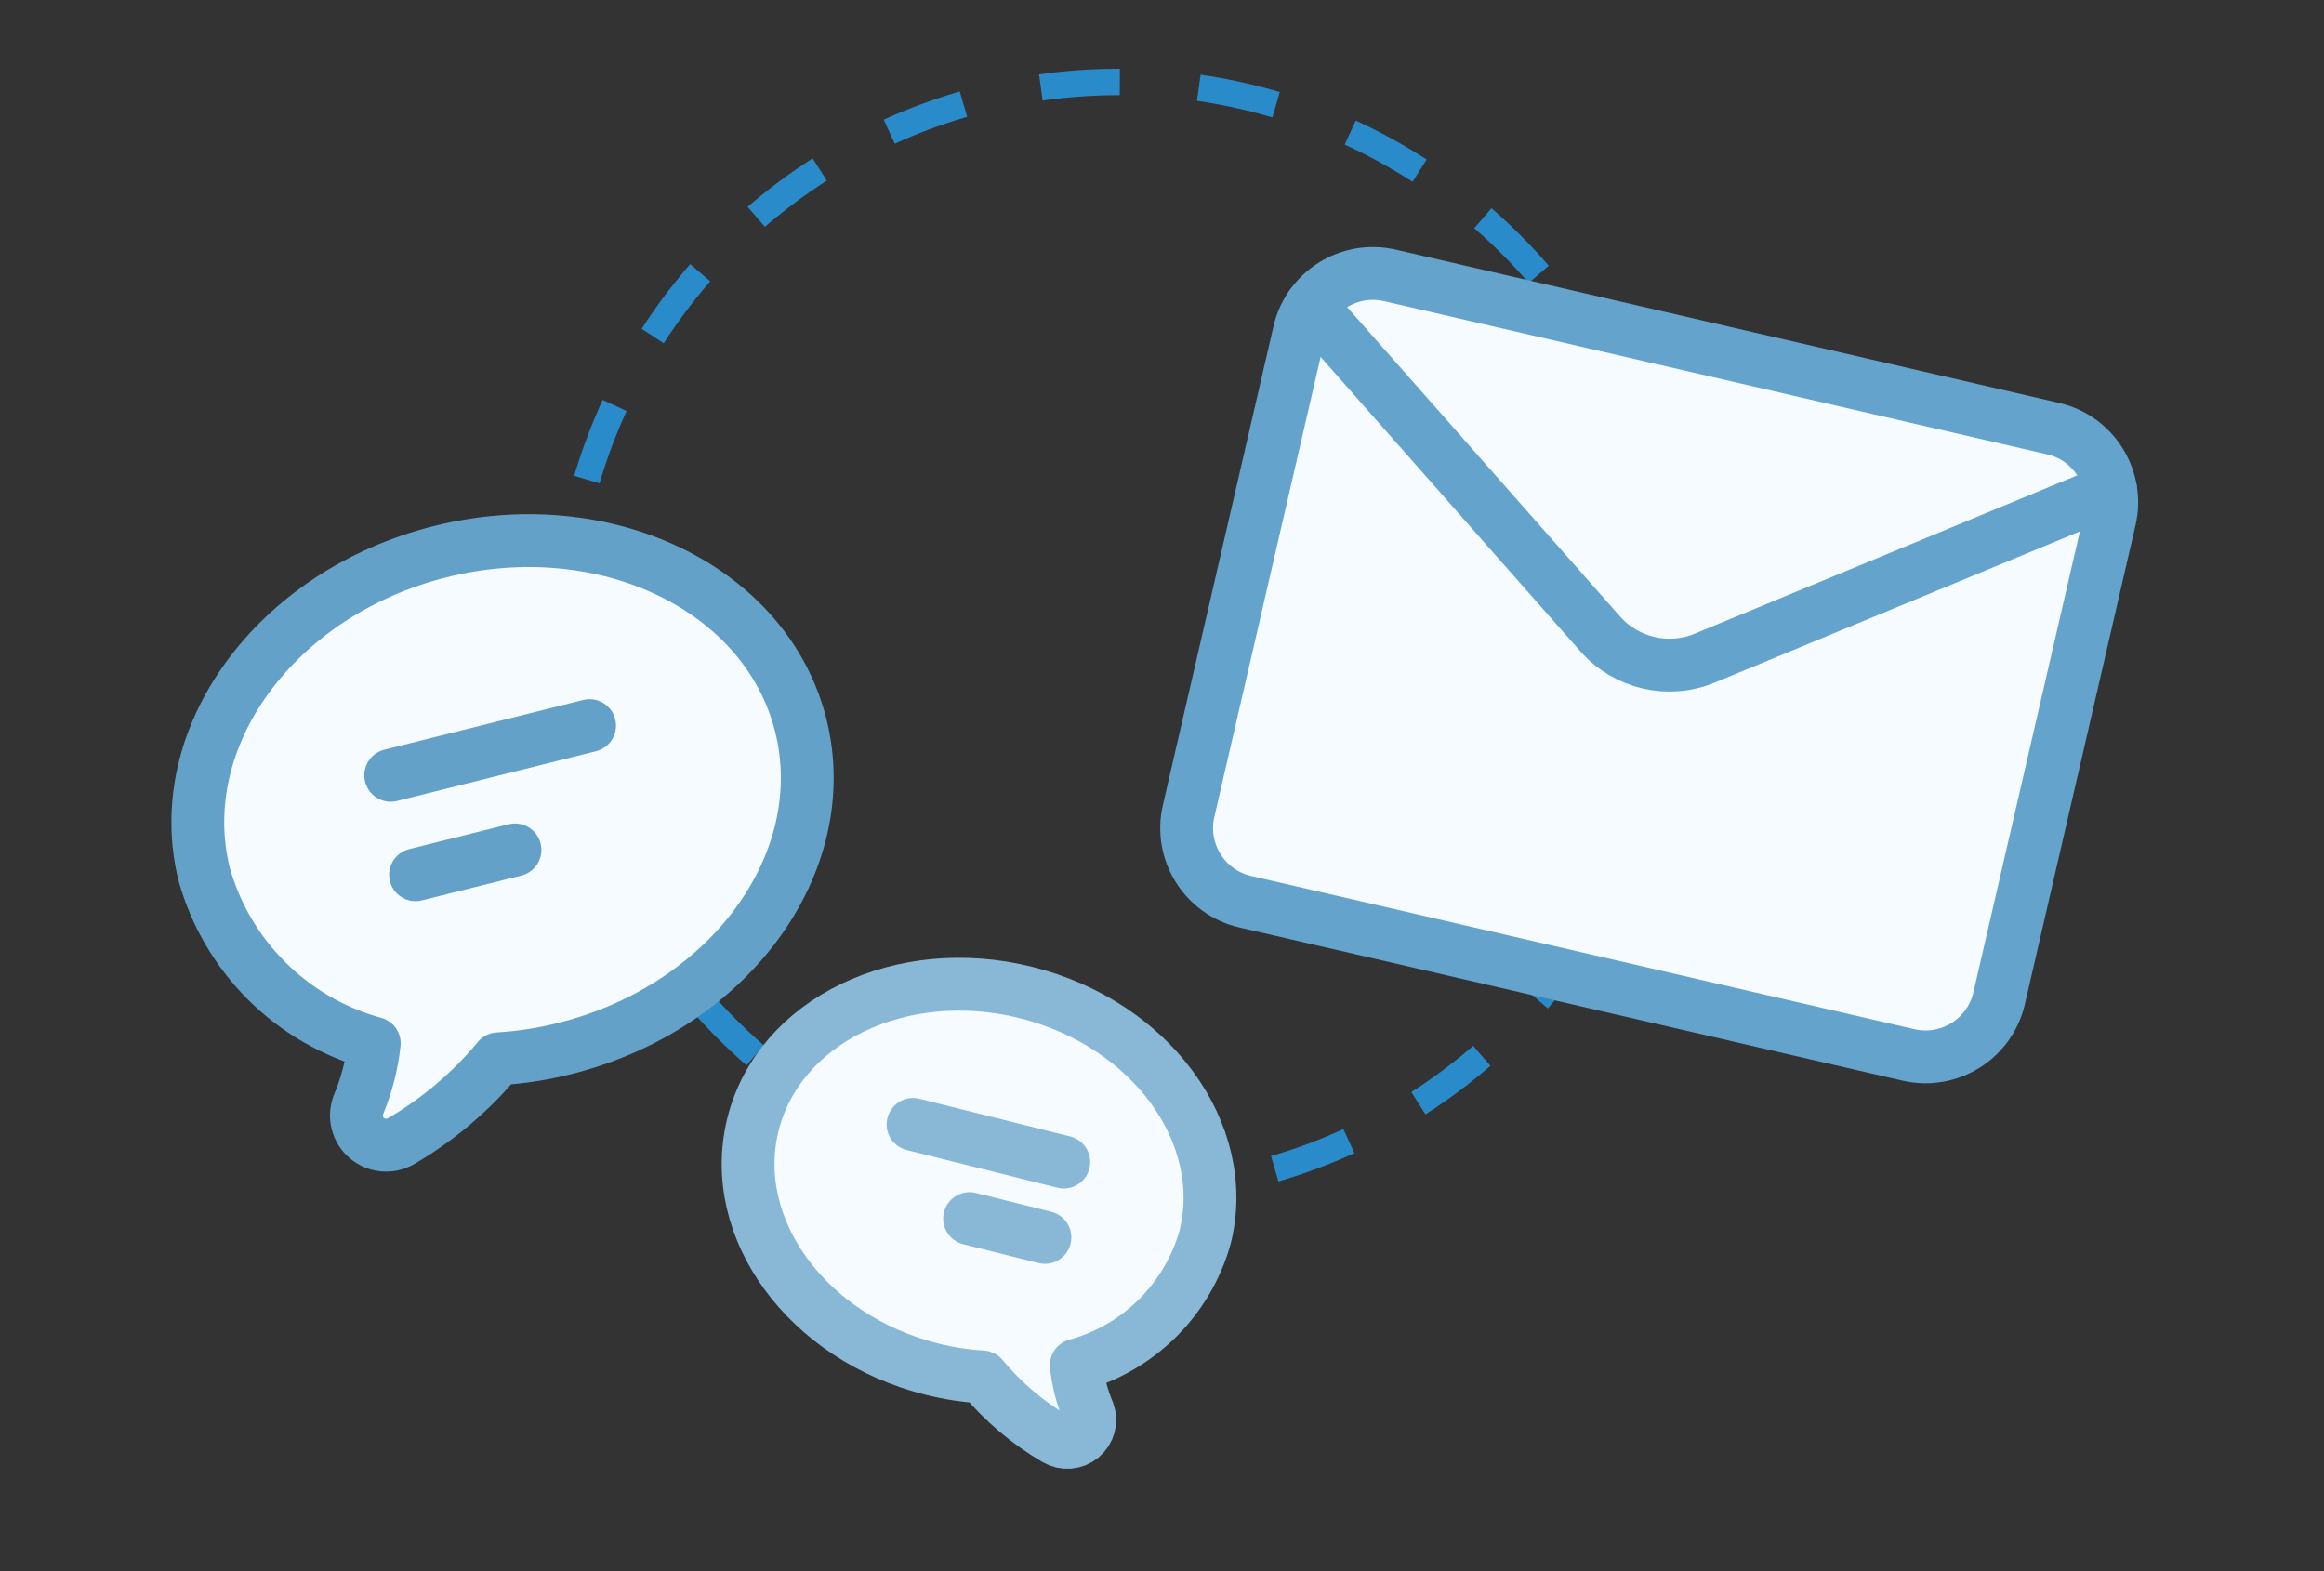
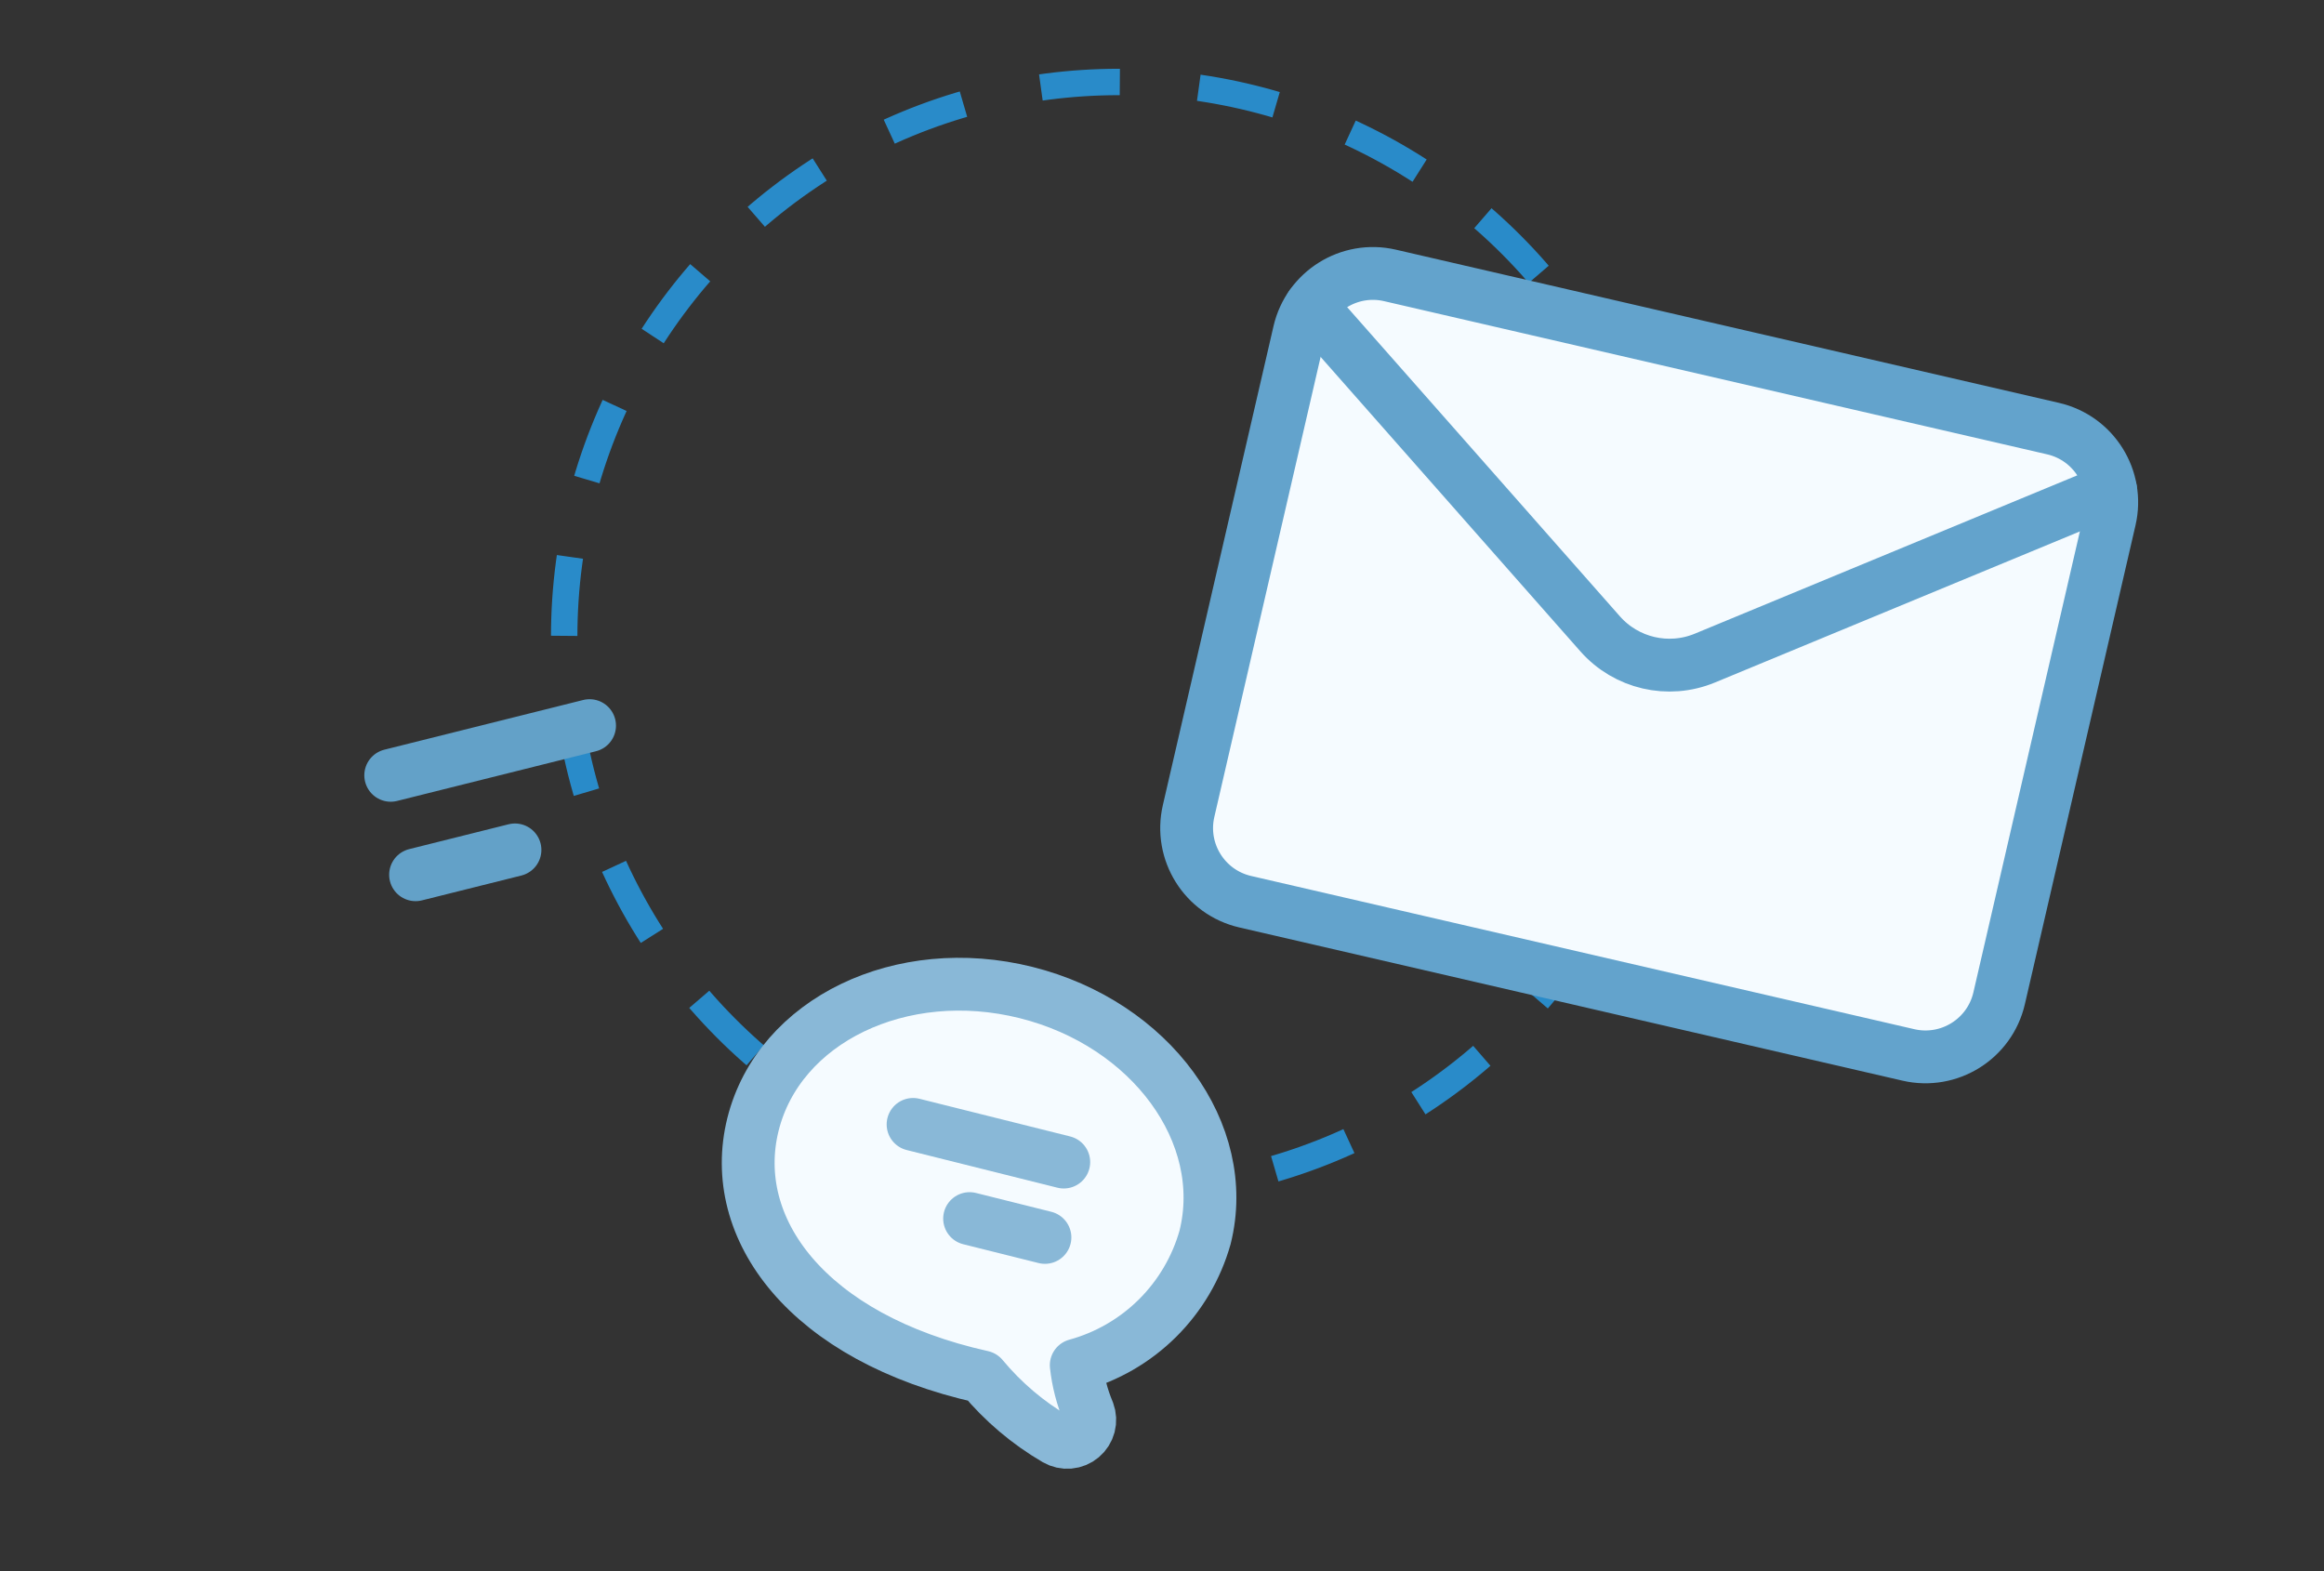
<svg xmlns="http://www.w3.org/2000/svg" width="176" height="119" viewBox="0 0 176 119" fill="none">
  <rect x="0" y="0" width="176" height="119" fill="#333333" stroke="none" />
  <circle cx="84.727" cy="48.208" r="42" stroke="#298BC9" stroke-width="2" stroke-dasharray="6 6" />
  <path d="M105.263 20.857L155.484 32.46C158.567 33.172 160.489 36.25 159.777 39.332L151.397 75.603C150.685 78.686 147.608 80.604 144.529 79.893L94.304 68.289C91.224 67.581 89.302 64.504 90.014 61.421L98.394 25.15C99.106 22.068 102.183 20.145 105.263 20.857Z" fill="#F5FBFF" stroke="#63A3CC" stroke-width="4" stroke-linecap="round" stroke-linejoin="round" />
  <path d="M99.278 23.174L121.18 48.002C123.159 50.245 126.343 50.984 129.107 49.841L159.843 37.117" fill="#F5FBFF" />
  <path d="M99.278 23.174L121.18 48.002C123.159 50.245 126.343 50.984 129.107 49.841L159.843 37.117" stroke="#63A3CC" stroke-width="4" stroke-linecap="round" stroke-linejoin="round" />
  <g clip-path="url(#clip0_1026_54245)">
-     <path d="M33.355 41.776C20.881 44.894 12.873 55.852 15.469 66.239C16.332 69.297 17.971 72.081 20.227 74.319C22.482 76.558 25.278 78.175 28.343 79.015C28.169 80.626 27.761 82.203 27.132 83.697C26.971 84.131 26.948 84.605 27.066 85.053C27.184 85.501 27.438 85.902 27.792 86.2C28.147 86.499 28.585 86.68 29.046 86.72C29.508 86.76 29.971 86.657 30.372 86.424C33.17 84.791 35.66 82.68 37.729 80.188C39.428 80.086 41.112 79.826 42.762 79.409C55.236 76.291 63.243 65.333 60.647 54.946C58.051 44.559 45.829 38.658 33.355 41.776Z" fill="#F5FBFF" stroke="#63A1C8" stroke-width="4" stroke-linecap="round" stroke-linejoin="round" />
    <path d="M29.59 58.717L44.649 54.953" stroke="#63A1C8" stroke-width="4" stroke-linecap="round" stroke-linejoin="round" />
    <path d="M31.471 66.247L39 64.365" stroke="#63A1C8" stroke-width="4" stroke-linecap="round" stroke-linejoin="round" />
  </g>
  <g clip-path="url(#clip1_1026_54245)">
-     <path d="M77.708 75.168C87.161 77.531 93.229 85.836 91.262 93.707C90.608 96.025 89.366 98.134 87.657 99.831C85.947 101.527 83.829 102.753 81.506 103.389C81.638 104.61 81.947 105.805 82.423 106.937C82.546 107.266 82.563 107.625 82.474 107.965C82.384 108.304 82.192 108.608 81.923 108.834C81.655 109.06 81.323 109.198 80.973 109.228C80.623 109.258 80.272 109.18 79.969 109.003C77.848 107.766 75.961 106.166 74.393 104.277C73.106 104.201 71.829 104.003 70.579 103.688C61.126 101.325 55.058 93.021 57.025 85.149C58.993 77.278 68.255 72.805 77.708 75.168Z" fill="#F5FBFF" stroke="#89B8D7" stroke-width="4" stroke-linecap="round" stroke-linejoin="round" />
+     <path d="M77.708 75.168C87.161 77.531 93.229 85.836 91.262 93.707C90.608 96.025 89.366 98.134 87.657 99.831C85.947 101.527 83.829 102.753 81.506 103.389C81.638 104.61 81.947 105.805 82.423 106.937C82.546 107.266 82.563 107.625 82.474 107.965C82.384 108.304 82.192 108.608 81.923 108.834C81.655 109.06 81.323 109.198 80.973 109.228C80.623 109.258 80.272 109.18 79.969 109.003C77.848 107.766 75.961 106.166 74.393 104.277C61.126 101.325 55.058 93.021 57.025 85.149C58.993 77.278 68.255 72.805 77.708 75.168Z" fill="#F5FBFF" stroke="#89B8D7" stroke-width="4" stroke-linecap="round" stroke-linejoin="round" />
    <path d="M80.561 88.007L69.148 85.154" stroke="#89B8D7" stroke-width="4" stroke-linecap="round" stroke-linejoin="round" />
    <path d="M79.135 93.713L73.429 92.287" stroke="#89B8D7" stroke-width="4" stroke-linecap="round" stroke-linejoin="round" />
  </g>
  <defs>
    <clipPath id="clip0_1026_54245">
      <rect width="62.091" height="62.091" fill="white" transform="translate(0.727 39.265) rotate(-14.034)" />
    </clipPath>
    <clipPath id="clip1_1026_54245">
      <rect width="47.053" height="47.053" fill="white" transform="matrix(-0.97 -0.243 -0.243 0.97 102.434 73.266)" />
    </clipPath>
  </defs>
</svg>